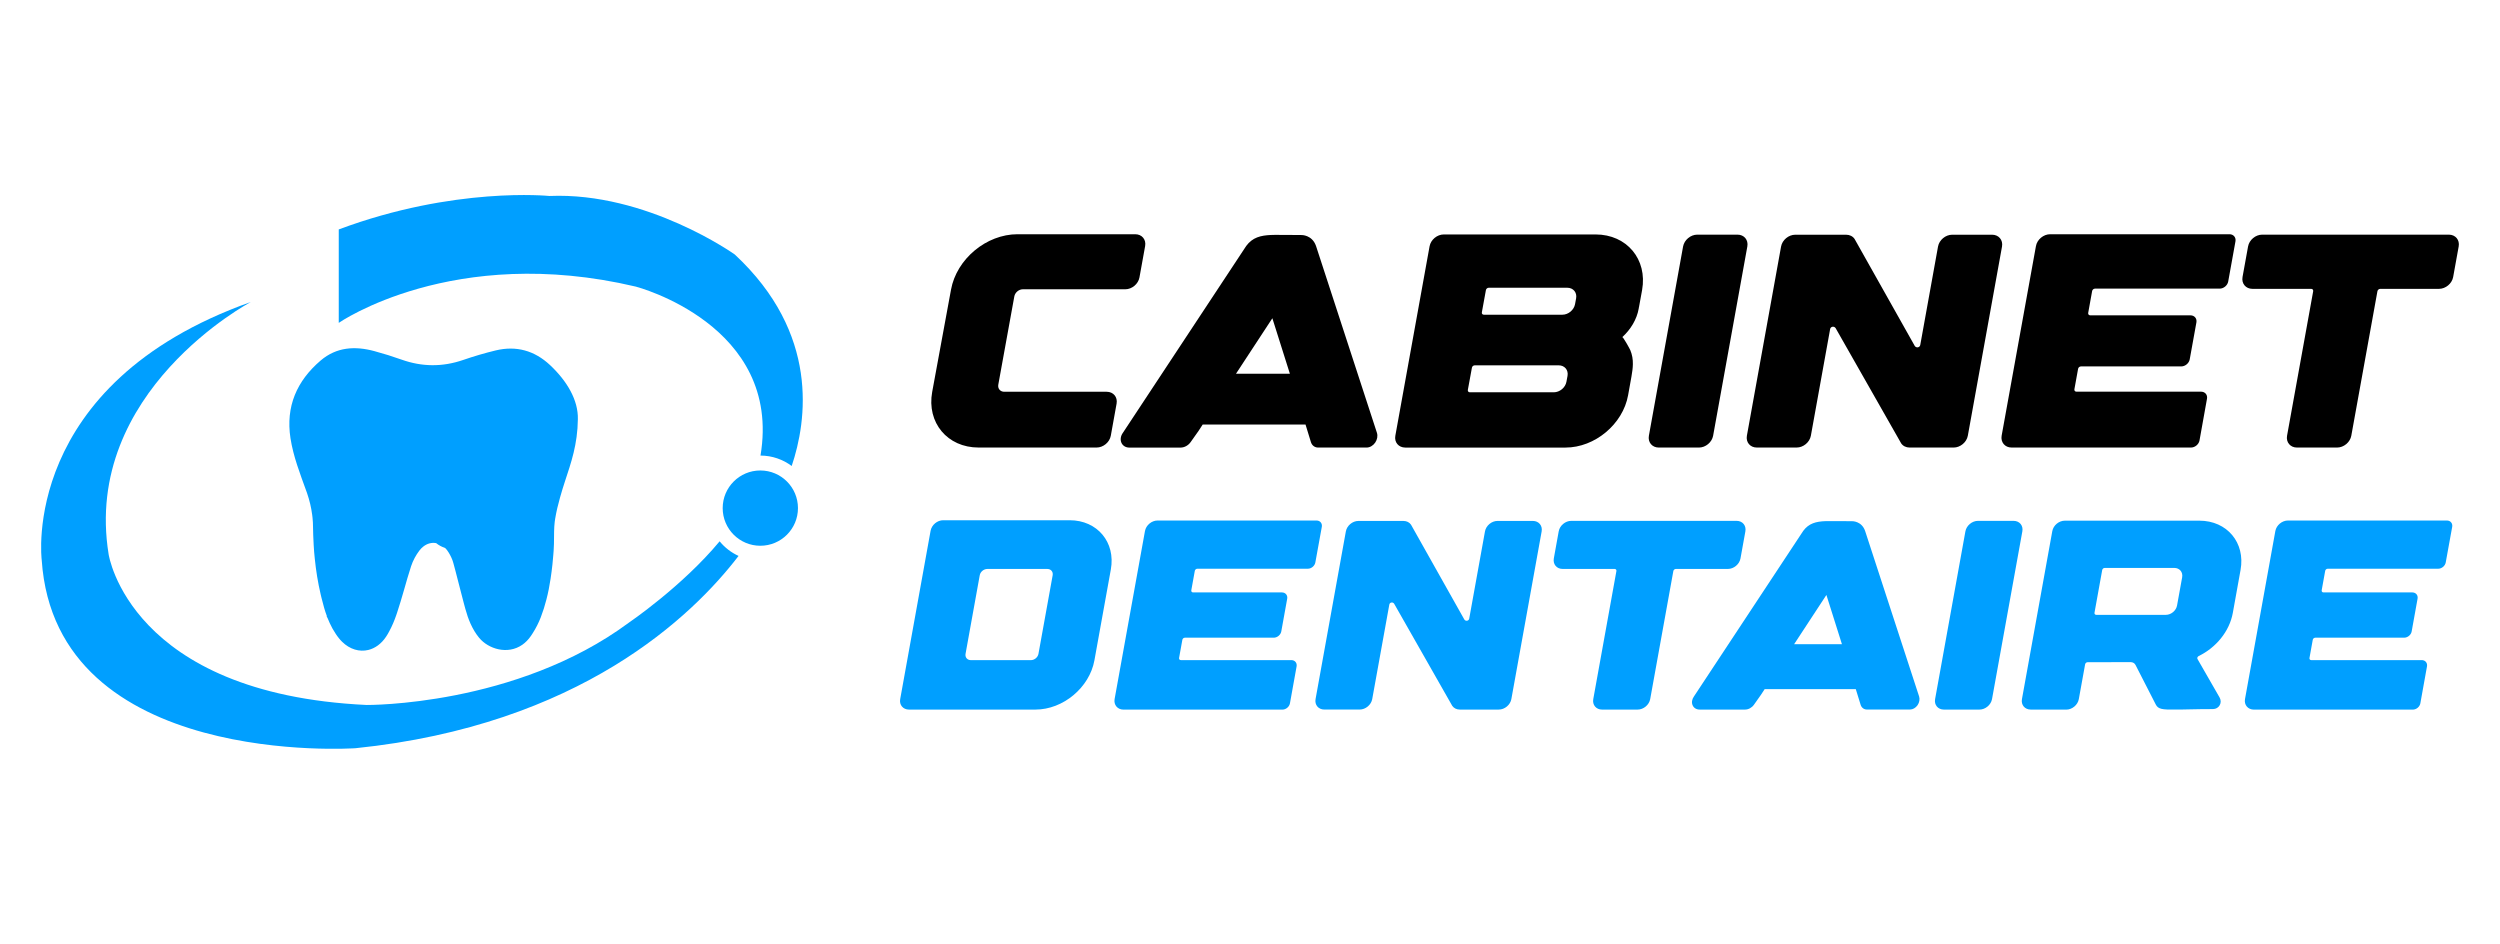
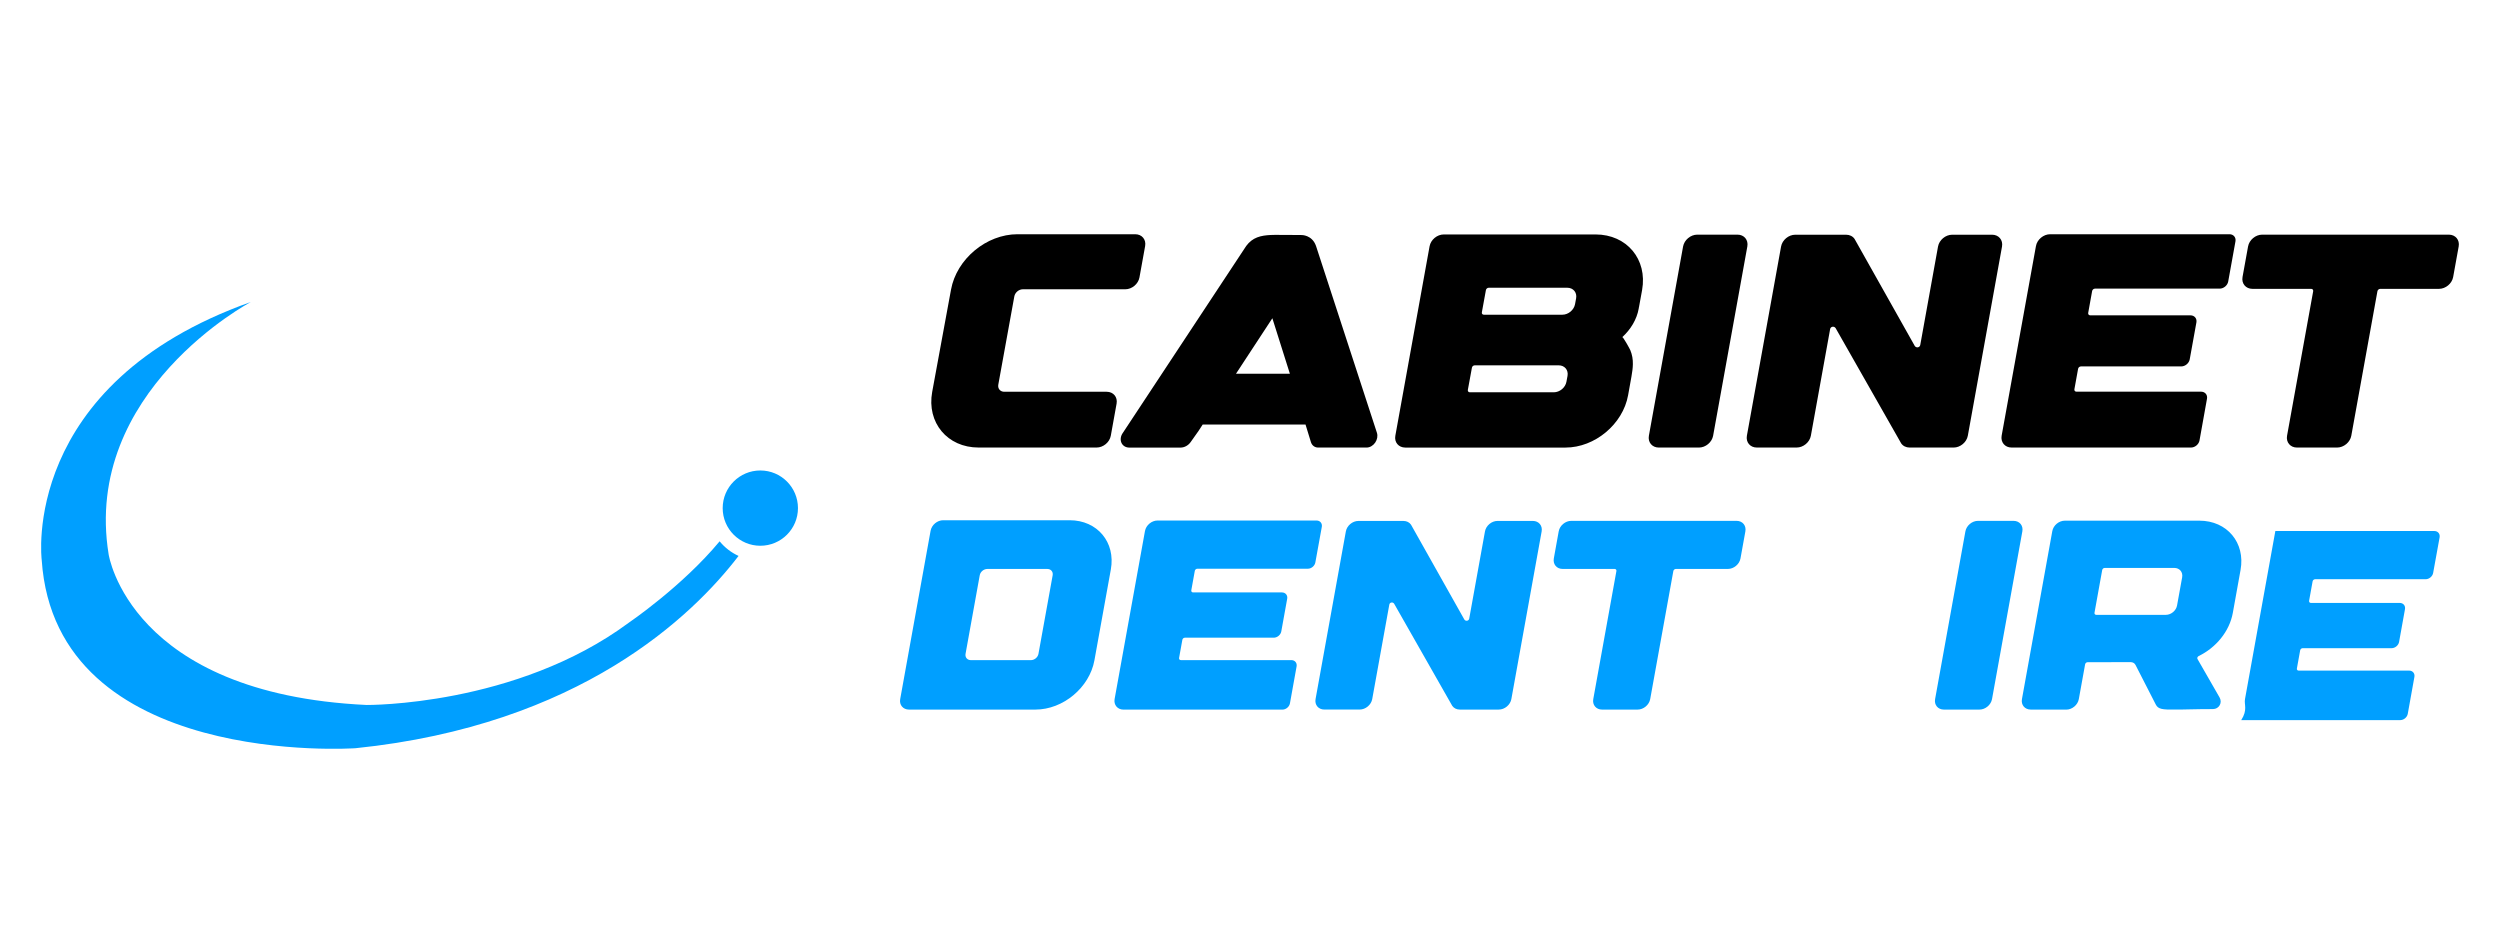
<svg xmlns="http://www.w3.org/2000/svg" version="1.1" id="Calque_1" x="0px" y="0px" width="222.5px" height="84px" viewBox="0 0 222.5 84" enable-background="new 0 0 222.5 84" xml:space="preserve">
  <g>
    <g>
-       <path fill="#009FFF" d="M51.43,37.301c-0.025,2.259-0.606,3.89-1.148,5.54c-0.155,0.475-0.306,0.956-0.439,1.439    c-0.179,0.623-0.326,1.25-0.433,1.886c-0.016,0.094-0.032,0.188-0.041,0.283c-0.032,0.275-0.048,0.559-0.054,0.842    c-0.013,0.368-0.005,0.738-0.013,1.108c-0.006,0.203-0.012,0.402-0.028,0.601c-0.01,0.133-0.019,0.269-0.031,0.399    c-0.022,0.276-0.048,0.555-0.075,0.827c-0.048,0.428-0.098,0.848-0.164,1.27c-0.094,0.629-0.213,1.25-0.375,1.867    c-0.133,0.53-0.3,1.058-0.501,1.58c-0.188,0.487-0.432,0.966-0.716,1.411c-0.052,0.082-0.104,0.163-0.158,0.241    c-0.229,0.334-0.487,0.592-0.764,0.786c-1.314,0.919-3.032,0.371-3.841-0.613c-0.006-0.002-0.013-0.009-0.015-0.015    c-0.152-0.188-0.29-0.384-0.412-0.585c-0.126-0.21-0.239-0.428-0.34-0.65c-0.194-0.434-0.346-0.886-0.472-1.351    c-0.046-0.172-0.094-0.343-0.139-0.516c-0.116-0.443-0.232-0.887-0.345-1.33c-0.132-0.519-0.264-1.031-0.399-1.547    c-0.056-0.223-0.119-0.445-0.179-0.665c-0.088-0.333-0.245-0.657-0.428-0.952c-0.088-0.147-0.188-0.277-0.299-0.384    c-0.311-0.106-0.578-0.251-0.802-0.435c-0.389-0.071-0.797,0.029-1.149,0.309c-0.113,0.089-0.224,0.199-0.327,0.331    c-0.323,0.417-0.588,0.91-0.754,1.413c-0.232,0.711-0.437,1.43-0.641,2.15c-0.192,0.666-0.388,1.329-0.606,1.988    c-0.022,0.069-0.049,0.143-0.073,0.214c-0.169,0.49-0.371,0.977-0.62,1.434c-0.087,0.167-0.181,0.33-0.284,0.484    c-0.425,0.644-0.988,1.04-1.585,1.185c-0.788,0.192-1.644-0.05-2.332-0.729c-0.094-0.092-0.185-0.19-0.271-0.299    c-0.109-0.132-0.207-0.269-0.298-0.408c-0.207-0.309-0.383-0.626-0.534-0.958c-0.063-0.143-0.126-0.28-0.183-0.426l-0.003-0.011    l-0.091-0.164l0.025-0.017c-0.089-0.238-0.17-0.478-0.24-0.722c-0.086-0.299-0.166-0.598-0.238-0.898    c-0.024-0.104-0.05-0.207-0.075-0.315c-0.245-1.049-0.415-2.108-0.523-3.174c-0.045-0.405-0.077-0.812-0.099-1.219    c-0.02-0.295-0.034-0.591-0.041-0.886c-0.01-0.234-0.013-0.47-0.017-0.701c0-0.28-0.015-0.557-0.043-0.831    c-0.01-0.087-0.02-0.177-0.031-0.264c-0.085-0.66-0.239-1.298-0.456-1.933c-0.02-0.06-0.04-0.115-0.063-0.175    c-0.557-1.548-1.16-3.08-1.415-4.722c-0.431-2.821,0.563-5.094,2.688-6.91c1.417-1.207,3.067-1.301,4.787-0.833    c0.813,0.22,1.621,0.471,2.416,0.755c1.826,0.65,3.643,0.662,5.48,0.03c0.95-0.327,1.915-0.612,2.892-0.848    c1.839-0.443,3.46,0.013,4.844,1.308C50.489,33.935,51.468,35.629,51.43,37.301z" />
      <g>
-         <path fill="#009FFF" d="M70.461,41.473c-0.775-0.58-1.736-0.924-2.776-0.927c1.951-11.645-11.098-15.038-11.098-15.038     c-16.262-3.848-26.438,3.227-26.438,3.227v-8.316c10.303-3.847,18.743-2.977,18.743-2.977c8.687-0.372,16.507,5.211,16.507,5.211     C72.948,29.684,71.821,37.44,70.461,41.473z" />
        <path fill="#009FFF" d="M65.732,49.477C61.658,54.801,51.615,64.54,31.64,66.591c0,0-26.687,1.861-27.928-16.756     c0,0-1.985-15.639,18.619-22.962c0,0-15.018,7.943-12.662,22.466c0,0,1.864,12.411,22.964,13.404c0,0,13.279,0.122,23.331-7.323     c0,0,4.754-3.227,8.083-7.243C64.501,48.73,65.074,49.179,65.732,49.477z" />
      </g>
      <circle fill="#009FFF" cx="67.669" cy="45.222" r="3.35" />
    </g>
    <g>
      <g>
        <path d="M82.965,34.881l1.676-9.106c0.498-2.723,3.146-4.928,5.916-4.928h10.479c0.592,0,0.987,0.471,0.881,1.052l-0.506,2.795     c-0.106,0.582-0.67,1.052-1.261,1.052h-9.12c-0.352,0-0.691,0.285-0.755,0.632l-1.427,7.858c-0.063,0.35,0.174,0.631,0.529,0.631     h9.119c0.591,0,0.985,0.471,0.881,1.052l-0.516,2.86c-0.105,0.581-0.67,1.052-1.262,1.052H87.097     C84.315,39.833,82.467,37.614,82.965,34.881z" />
        <path d="M99.941,38.515l10.974-16.628c0.559-0.753,1.271-0.938,2.239-0.976v0.018c0.006-0.002,0.009-0.002,0.015-0.002V20.91     c0.266-0.01,0.551-0.007,0.861-0.002c0.045,0,0.099,0,0.144,0c0.111,0.002,0.207-0.002,0.323,0c0.397,0,0.832,0.01,1.334,0.01     c0,0,0.943-0.028,1.293,0.969l5.421,16.628c0.093,0.276,0.03,0.611-0.155,0.881c-0.188,0.27-0.476,0.436-0.758,0.436h-4.322     c-0.299,0-0.546-0.188-0.638-0.483l-0.481-1.568h-9.15l-0.37,0.569l-0.712,1.007c-0.209,0.291-0.551,0.478-0.889,0.478h-4.564     c-0.319,0-0.586-0.166-0.702-0.436C99.687,39.126,99.739,38.791,99.941,38.515z M110.002,33.264h4.798l-1.56-4.94L110.002,33.264     z" />
        <path d="M124.185,38.781l3.048-16.864c0.107-0.581,0.671-1.051,1.263-1.051h13.512c2.778,0,4.627,2.214,4.139,4.947l-0.276,1.517     c-0.021,0.045-0.018,0.088-0.025,0.134c-0.175,0.981-0.724,1.867-1.466,2.544c0.067-0.063,0.674,1.048,0.716,1.152     c0.174,0.419,0.238,0.826,0.229,1.25c-0.005,0.347-0.056,0.71-0.126,1.105l-0.3,1.67c-0.464,2.567-2.958,4.648-5.567,4.648     h-14.264C124.475,39.833,124.079,39.362,124.185,38.781z M130.638,34.703c-0.021,0.115,0.058,0.211,0.177,0.211h7.474     c0.527,0,1.033-0.42,1.124-0.938l0.097-0.524c0.094-0.518-0.257-0.938-0.786-0.938h-7.473c-0.118,0-0.231,0.093-0.25,0.208     L130.638,34.703z M131.885,27.798c-0.021,0.117,0.056,0.211,0.175,0.211h6.994c0.526,0,1.03-0.42,1.125-0.939l0.096-0.523     c0.093-0.518-0.258-0.938-0.785-0.938h-6.994c-0.118,0-0.231,0.095-0.25,0.21L131.885,27.798z" />
        <path d="M154.638,20.883c0.589,0,0.98,0.471,0.875,1.051l-3.045,16.847c-0.106,0.581-0.667,1.052-1.261,1.052h-3.574     c-0.592,0-0.987-0.471-0.882-1.052l3.044-16.847c0.108-0.581,0.67-1.051,1.263-1.051H154.638z" />
        <path d="M162.882,29.287l-1.715,9.492c-0.105,0.58-0.67,1.052-1.261,1.052h-3.552c-0.592,0-0.985-0.471-0.881-1.052l3.042-16.837     c0.105-0.581,0.67-1.052,1.262-1.052h4.526c0.314,0,0.594,0.137,0.753,0.375l5.358,9.526c0.137,0.202,0.444,0.146,0.488-0.085     l1.582-8.765c0.105-0.581,0.668-1.052,1.262-1.052h3.549c0.592,0,0.988,0.471,0.884,1.054l-3.043,16.837     c-0.106,0.581-0.671,1.052-1.261,1.052h-3.919c-0.317,0-0.592-0.138-0.753-0.375l-5.834-10.256     C163.233,29,162.923,29.056,162.882,29.287z" />
        <path d="M178.146,38.779l3.053-16.878c0.102-0.581,0.672-1.054,1.262-1.054h15.966c0.354,0,0.592,0.285,0.529,0.632l-0.646,3.575     c-0.063,0.35-0.403,0.634-0.758,0.634h-11.099c-0.119,0-0.231,0.096-0.253,0.211l-0.352,1.955     c-0.019,0.116,0.062,0.211,0.177,0.211h8.926c0.355,0,0.592,0.281,0.528,0.631l-0.594,3.284     c-0.063,0.348-0.402,0.632-0.758,0.632h-8.926c-0.117,0-0.232,0.095-0.251,0.211l-0.33,1.824     c-0.02,0.116,0.059,0.212,0.178,0.212h11.097c0.354,0,0.592,0.281,0.526,0.631l-0.665,3.709     c-0.063,0.348-0.403,0.632-0.758,0.632h-15.967C178.439,39.833,178.044,39.36,178.146,38.779z" />
        <path d="M218.823,21.934l-0.492,2.723c-0.105,0.582-0.67,1.051-1.26,1.051h-5.229c-0.119,0-0.232,0.096-0.251,0.212l-2.325,12.86     c-0.106,0.581-0.67,1.052-1.261,1.052h-3.577c-0.591,0-0.985-0.471-0.88-1.052l2.325-12.86c0.021-0.119-0.059-0.212-0.177-0.212     h-5.229c-0.592,0-0.985-0.469-0.882-1.051l0.493-2.723c0.105-0.581,0.667-1.051,1.259-1.051h16.606     C218.537,20.883,218.927,21.354,218.823,21.934z" />
      </g>
      <g>
        <path fill="#009FFF" d="M80.117,62.221l2.707-14.987c0.095-0.516,0.594-0.933,1.117-0.933H95.2c2.463,0,4.104,1.962,3.664,4.385     l-1.461,8.084c-0.437,2.421-2.788,4.383-5.249,4.383H80.896C80.371,63.152,80.022,62.735,80.117,62.221z M85.934,58.192     c-0.056,0.311,0.154,0.56,0.469,0.56h5.35c0.313,0,0.614-0.249,0.67-0.56l1.264-6.993c0.056-0.312-0.154-0.561-0.469-0.561h-5.35     c-0.314,0-0.616,0.249-0.671,0.561L85.934,58.192z" />
        <path fill="#009FFF" d="M99.2,62.218l2.703-14.958c0.093-0.516,0.596-0.934,1.119-0.934h14.151c0.313,0,0.524,0.251,0.469,0.56     l-0.575,3.168c-0.055,0.31-0.355,0.563-0.67,0.563h-9.835c-0.104,0-0.206,0.085-0.224,0.188l-0.313,1.733     c-0.018,0.103,0.051,0.188,0.156,0.188h7.91c0.314,0,0.526,0.249,0.469,0.56l-0.525,2.909c-0.057,0.309-0.357,0.56-0.672,0.56     h-7.911c-0.104,0-0.205,0.085-0.223,0.188l-0.292,1.618c-0.018,0.102,0.051,0.188,0.156,0.188h9.835     c0.315,0,0.524,0.249,0.469,0.56l-0.592,3.287c-0.056,0.308-0.357,0.56-0.671,0.56h-14.15     C99.459,63.152,99.108,62.734,99.2,62.218z" />
        <path fill="#009FFF" d="M123.649,53.807l-1.521,8.411c-0.092,0.515-0.593,0.932-1.117,0.932h-3.146     c-0.523,0-0.875-0.415-0.78-0.932l2.696-14.922c0.092-0.515,0.593-0.932,1.115-0.932h4.015c0.276,0,0.523,0.12,0.668,0.332     l4.748,8.443c0.119,0.179,0.393,0.129,0.433-0.076l1.403-7.768c0.092-0.515,0.592-0.932,1.115-0.932h3.146     c0.523,0,0.876,0.417,0.783,0.934l-2.696,14.923c-0.093,0.515-0.594,0.932-1.117,0.932h-3.475c-0.282,0-0.523-0.122-0.668-0.331     l-5.173-9.092C123.959,53.552,123.686,53.602,123.649,53.807z" />
        <path fill="#009FFF" d="M155.339,47.289l-0.436,2.413c-0.094,0.516-0.595,0.933-1.118,0.933h-4.633     c-0.105,0-0.206,0.084-0.225,0.188l-2.06,11.398c-0.095,0.515-0.593,0.932-1.12,0.932h-3.167c-0.522,0-0.875-0.417-0.779-0.932     l2.059-11.398c0.02-0.104-0.052-0.188-0.157-0.188h-4.632c-0.525,0-0.874-0.417-0.781-0.933l0.435-2.413     c0.093-0.515,0.592-0.933,1.118-0.933h14.716C155.082,46.356,155.431,46.774,155.339,47.289z" />
-         <path fill="#009FFF" d="M150.762,61.983l9.727-14.736c0.495-0.668,1.128-0.833,1.986-0.866v0.017     c0.003-0.003,0.007-0.003,0.009-0.003v-0.014c0.239-0.009,0.491-0.007,0.767-0.002c0.04,0,0.087,0,0.128,0     c0.098,0.002,0.181-0.003,0.285,0c0.353,0,0.737,0.009,1.182,0.009c0,0,0.836-0.024,1.146,0.859l4.808,14.736     c0.08,0.247,0.023,0.542-0.138,0.781c-0.169,0.239-0.423,0.385-0.673,0.385h-3.83c-0.268,0-0.485-0.164-0.565-0.428l-0.429-1.389     h-8.109l-0.329,0.503l-0.63,0.893c-0.186,0.259-0.487,0.424-0.786,0.424h-4.046c-0.284,0-0.522-0.146-0.623-0.386     C150.536,62.526,150.584,62.23,150.762,61.983z M159.679,57.331h4.253l-1.382-4.38L159.679,57.331z" />
        <path fill="#009FFF" d="M179.208,46.356c0.528,0,0.875,0.418,0.781,0.933l-2.699,14.932c-0.094,0.515-0.595,0.932-1.117,0.932     h-3.17c-0.523,0-0.874-0.417-0.779-0.932l2.697-14.932c0.093-0.515,0.594-0.933,1.118-0.933H179.208z" />
        <path fill="#009FFF" d="M180.733,63.152c-0.524,0-0.875-0.417-0.779-0.932l2.7-14.947c0.092-0.516,0.592-0.933,1.115-0.933     h11.979c2.463,0,4.103,1.964,3.662,4.386l-0.688,3.82c-0.3,1.662-1.509,3.098-3.032,3.839c-0.109,0.054-0.165,0.175-0.112,0.268     l1.973,3.436c0.26,0.465-0.066,1.019-0.595,1.019c-1.651,0-2.675,0.052-3.349,0.042c-1.151,0.019-1.533-0.031-1.742-0.447     l-1.805-3.525c-0.078-0.153-0.238-0.248-0.428-0.248l-3.834,0.006c-0.104,0-0.203,0.084-0.222,0.187l-0.561,3.101     c-0.093,0.516-0.594,0.933-1.119,0.933h-3.165V63.152z M186.41,54.533c-0.02,0.104,0.051,0.188,0.154,0.188h6.198     c0.467,0,0.912-0.373,0.995-0.831l0.455-2.512c0.082-0.461-0.229-0.832-0.695-0.832h-6.199c-0.104,0-0.205,0.084-0.222,0.187     L186.41,54.533z" />
-         <path fill="#009FFF" d="M199.805,62.218l2.701-14.958c0.095-0.516,0.596-0.934,1.12-0.934h14.151c0.313,0,0.522,0.251,0.469,0.56     l-0.575,3.168c-0.055,0.31-0.356,0.563-0.669,0.563h-9.837c-0.104,0-0.205,0.085-0.223,0.188l-0.313,1.733     c-0.017,0.103,0.054,0.188,0.158,0.188h7.909c0.315,0,0.525,0.249,0.467,0.56l-0.524,2.909c-0.055,0.309-0.356,0.56-0.672,0.56     h-7.909c-0.106,0-0.206,0.085-0.223,0.188l-0.292,1.618c-0.02,0.102,0.049,0.188,0.153,0.188h9.838     c0.313,0,0.523,0.249,0.468,0.56l-0.591,3.287c-0.056,0.308-0.355,0.56-0.673,0.56h-14.149     C200.063,63.152,199.712,62.734,199.805,62.218z" />
+         <path fill="#009FFF" d="M199.805,62.218l2.701-14.958h14.151c0.313,0,0.522,0.251,0.469,0.56     l-0.575,3.168c-0.055,0.31-0.356,0.563-0.669,0.563h-9.837c-0.104,0-0.205,0.085-0.223,0.188l-0.313,1.733     c-0.017,0.103,0.054,0.188,0.158,0.188h7.909c0.315,0,0.525,0.249,0.467,0.56l-0.524,2.909c-0.055,0.309-0.356,0.56-0.672,0.56     h-7.909c-0.106,0-0.206,0.085-0.223,0.188l-0.292,1.618c-0.02,0.102,0.049,0.188,0.153,0.188h9.838     c0.313,0,0.523,0.249,0.468,0.56l-0.591,3.287c-0.056,0.308-0.355,0.56-0.673,0.56h-14.149     C200.063,63.152,199.712,62.734,199.805,62.218z" />
      </g>
    </g>
  </g>
</svg>